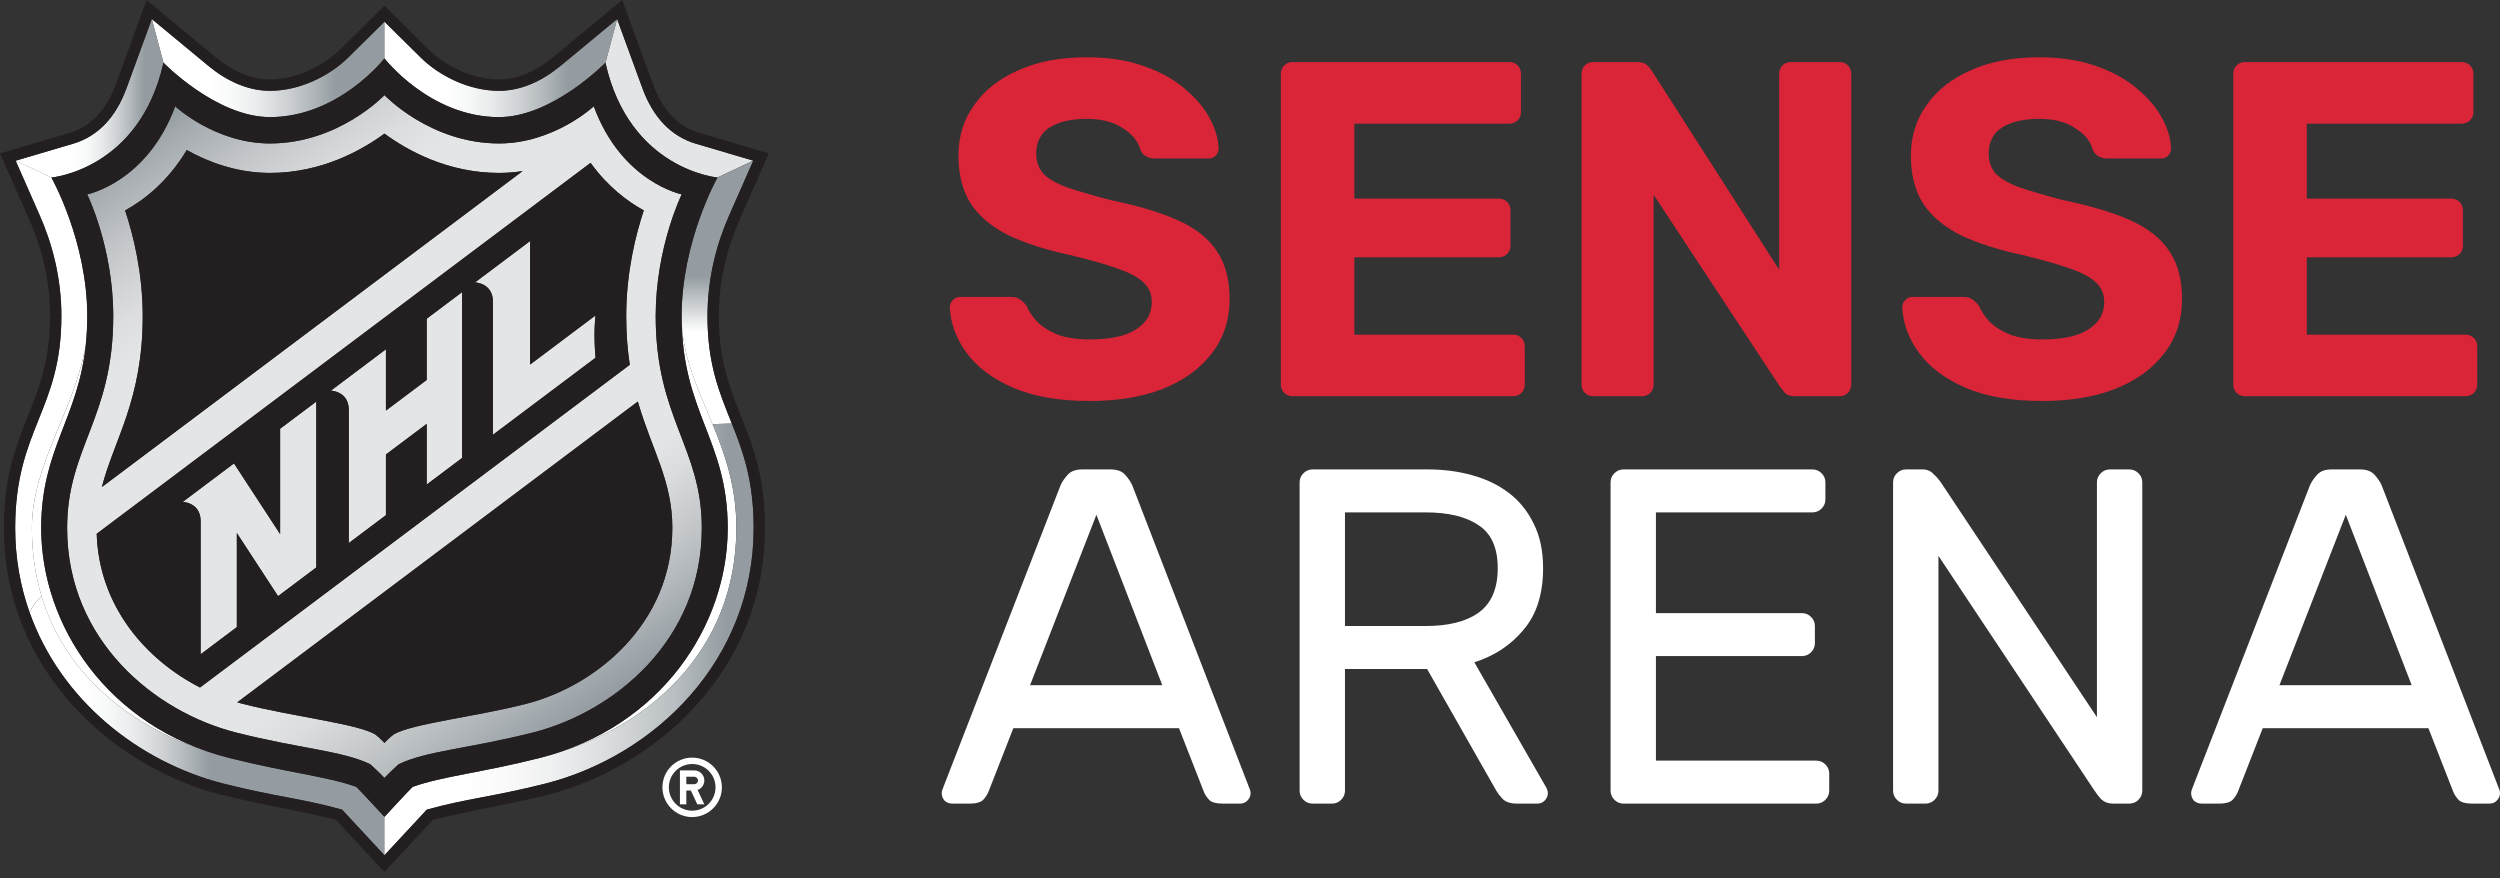
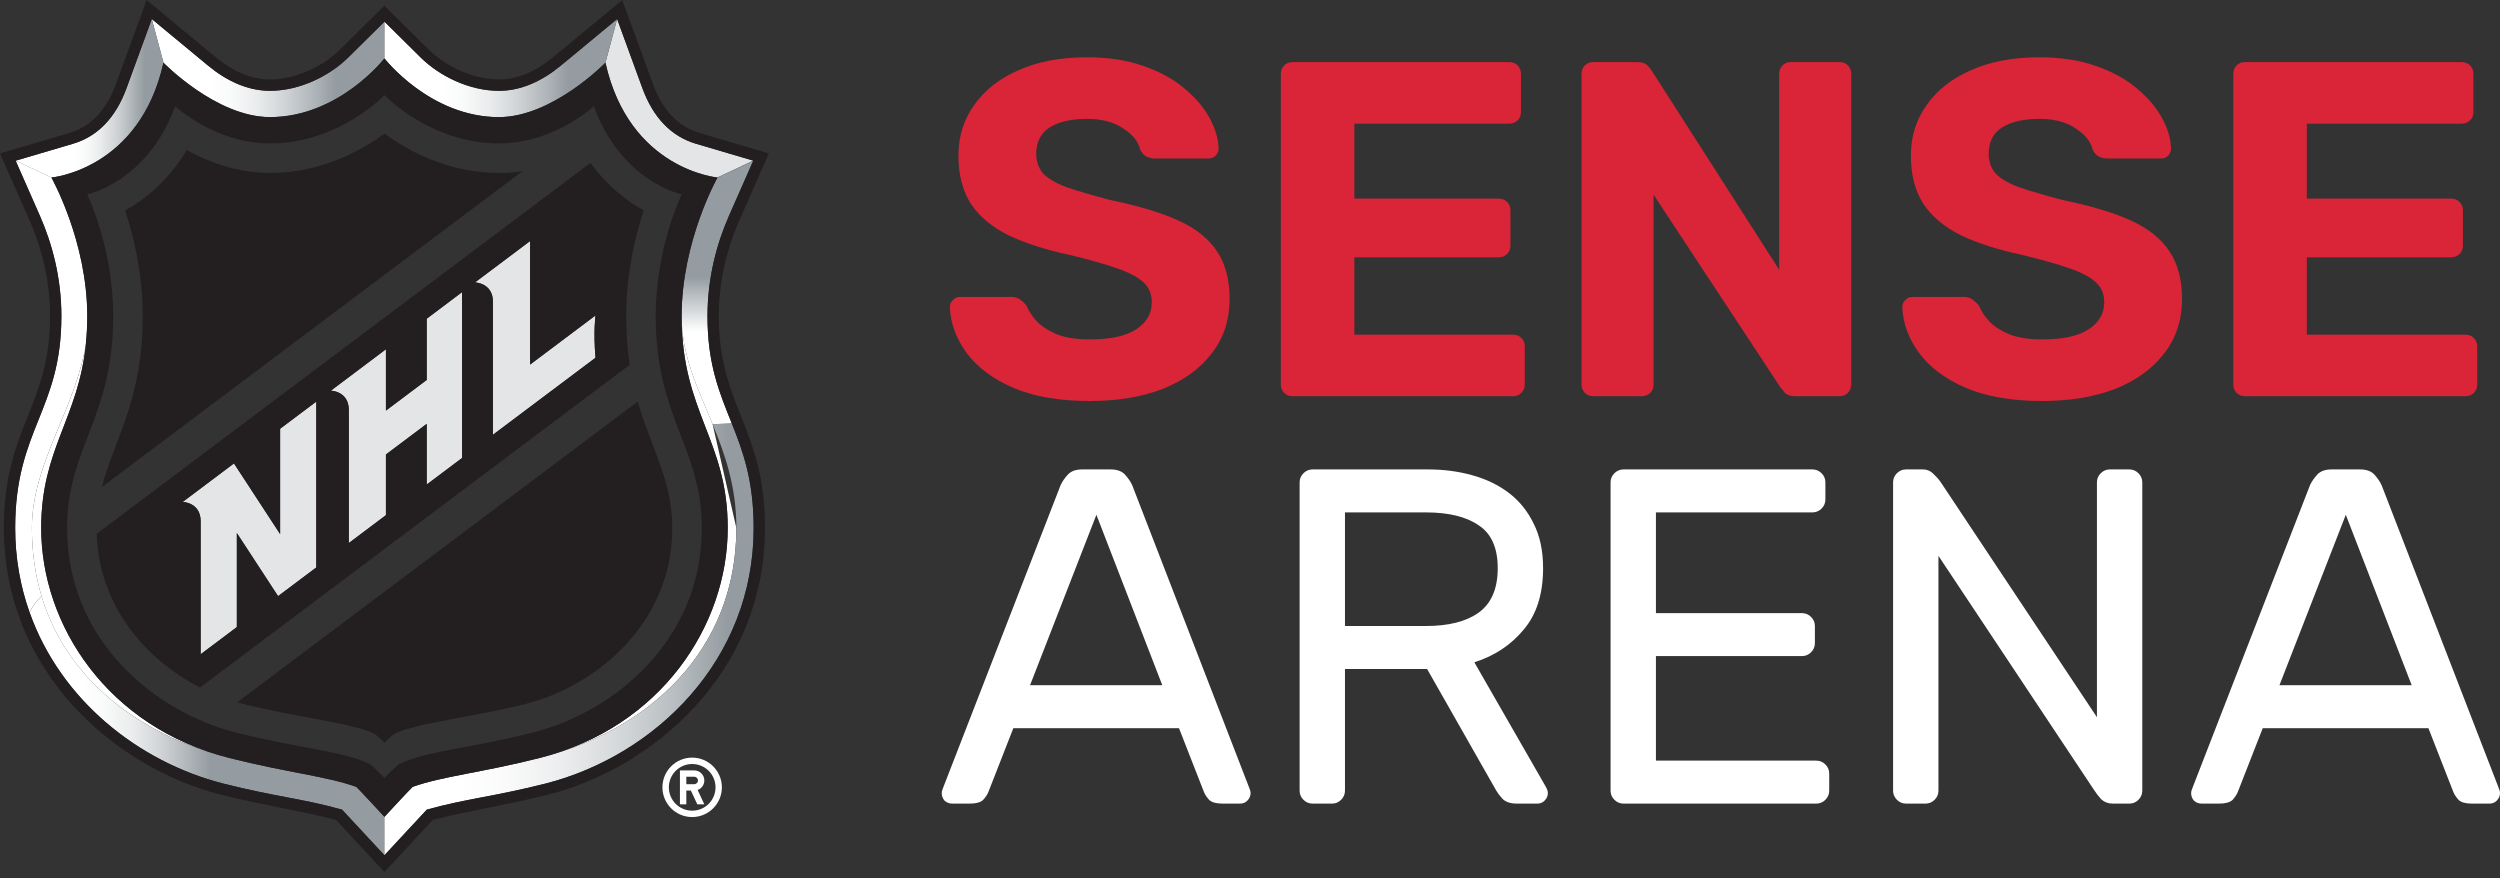
<svg xmlns="http://www.w3.org/2000/svg" width="205" height="72" viewBox="0 0 205 72" fill="none">
  <rect x="0" y="0" width="205" height="72" fill="#333333" stroke="none" />
  <path d="M89.357 32.882C86.852 32.882 84.751 32.517 83.054 31.786C81.384 31.056 80.118 30.103 79.257 28.929C78.396 27.754 77.939 26.502 77.887 25.171C77.887 24.962 77.965 24.779 78.122 24.623C78.279 24.44 78.474 24.349 78.709 24.349H82.898C83.237 24.349 83.498 24.427 83.681 24.584C83.863 24.714 84.033 24.884 84.19 25.092C84.372 25.536 84.659 25.967 85.051 26.384C85.468 26.802 86.029 27.154 86.734 27.441C87.439 27.702 88.313 27.833 89.357 27.833C91.053 27.833 92.319 27.559 93.154 27.011C94.015 26.462 94.446 25.719 94.446 24.779C94.446 24.101 94.211 23.553 93.741 23.135C93.297 22.718 92.58 22.339 91.588 22C90.623 21.661 89.331 21.295 87.713 20.904C85.755 20.486 84.085 19.951 82.702 19.299C81.345 18.62 80.314 17.759 79.61 16.715C78.931 15.645 78.592 14.327 78.592 12.761C78.592 11.196 79.022 9.813 79.884 8.612C80.745 7.386 81.958 6.433 83.524 5.754C85.09 5.05 86.956 4.698 89.122 4.698C90.871 4.698 92.41 4.932 93.741 5.402C95.098 5.872 96.22 6.485 97.108 7.242C98.021 7.999 98.713 8.808 99.182 9.669C99.652 10.53 99.9 11.365 99.926 12.174C99.926 12.383 99.848 12.579 99.691 12.761C99.535 12.918 99.339 12.996 99.104 12.996H94.72C94.459 12.996 94.224 12.944 94.015 12.84C93.806 12.735 93.637 12.553 93.506 12.292C93.35 11.613 92.88 11.026 92.097 10.53C91.34 10.008 90.349 9.747 89.122 9.747C87.843 9.747 86.825 9.982 86.069 10.452C85.338 10.922 84.972 11.639 84.972 12.605C84.972 13.231 85.155 13.766 85.521 14.21C85.912 14.627 86.551 15.006 87.439 15.345C88.352 15.658 89.553 16.011 91.04 16.402C93.337 16.872 95.203 17.433 96.638 18.085C98.073 18.738 99.13 19.586 99.809 20.63C100.487 21.648 100.827 22.939 100.827 24.505C100.827 26.254 100.331 27.754 99.339 29.007C98.373 30.26 97.029 31.225 95.307 31.904C93.611 32.556 91.627 32.882 89.357 32.882Z" fill="#DA2437" />
  <path d="M106.007 32.491C105.72 32.491 105.485 32.4 105.303 32.217C105.12 32.034 105.029 31.799 105.029 31.512V6.068C105.029 5.781 105.12 5.546 105.303 5.363C105.485 5.18 105.72 5.089 106.007 5.089H123.74C124.027 5.089 124.262 5.18 124.445 5.363C124.627 5.546 124.719 5.781 124.719 6.068V9.199C124.719 9.46 124.627 9.682 124.445 9.865C124.262 10.047 124.027 10.139 123.74 10.139H111.057V16.285H122.879C123.166 16.285 123.401 16.376 123.584 16.559C123.766 16.741 123.858 16.976 123.858 17.263V20.16C123.858 20.421 123.766 20.643 123.584 20.826C123.401 21.008 123.166 21.099 122.879 21.099H111.057V27.441H124.053C124.34 27.441 124.575 27.532 124.758 27.715C124.941 27.898 125.032 28.133 125.032 28.42V31.512C125.032 31.799 124.941 32.034 124.758 32.217C124.575 32.4 124.34 32.491 124.053 32.491H106.007Z" fill="#DA2437" />
  <path d="M130.664 32.491C130.377 32.491 130.142 32.4 129.96 32.217C129.777 32.034 129.686 31.799 129.686 31.512V6.068C129.686 5.781 129.777 5.546 129.96 5.363C130.142 5.18 130.377 5.089 130.664 5.089H134.227C134.618 5.089 134.905 5.18 135.088 5.363C135.27 5.546 135.388 5.689 135.44 5.794L145.892 22.117V6.068C145.892 5.781 145.983 5.546 146.166 5.363C146.349 5.18 146.571 5.089 146.831 5.089H150.824C151.111 5.089 151.346 5.18 151.529 5.363C151.712 5.546 151.803 5.781 151.803 6.068V31.512C151.803 31.773 151.712 32.008 151.529 32.217C151.346 32.4 151.111 32.491 150.824 32.491H147.223C146.831 32.491 146.544 32.4 146.362 32.217C146.205 32.008 146.088 31.865 146.009 31.786L135.597 15.972V31.512C135.597 31.799 135.505 32.034 135.323 32.217C135.14 32.4 134.905 32.491 134.618 32.491H130.664Z" fill="#DA2437" />
  <path d="M167.457 32.882C164.952 32.882 162.851 32.517 161.155 31.786C159.484 31.056 158.219 30.103 157.357 28.929C156.496 27.754 156.039 26.502 155.987 25.171C155.987 24.962 156.066 24.779 156.222 24.623C156.379 24.44 156.574 24.349 156.809 24.349H160.998C161.337 24.349 161.598 24.427 161.781 24.584C161.964 24.714 162.133 24.884 162.29 25.092C162.472 25.536 162.759 25.967 163.151 26.384C163.568 26.802 164.13 27.154 164.834 27.441C165.539 27.702 166.413 27.833 167.457 27.833C169.153 27.833 170.419 27.559 171.254 27.011C172.115 26.462 172.546 25.719 172.546 24.779C172.546 24.101 172.311 23.553 171.841 23.135C171.398 22.718 170.68 22.339 169.688 22C168.723 21.661 167.431 21.295 165.813 20.904C163.856 20.486 162.185 19.951 160.802 19.299C159.445 18.62 158.414 17.759 157.71 16.715C157.031 15.645 156.692 14.327 156.692 12.761C156.692 11.196 157.123 9.813 157.984 8.612C158.845 7.386 160.058 6.433 161.624 5.754C163.19 5.05 165.056 4.698 167.222 4.698C168.971 4.698 170.51 4.932 171.841 5.402C173.198 5.872 174.321 6.485 175.208 7.242C176.121 7.999 176.813 8.808 177.283 9.669C177.752 10.53 178 11.365 178.026 12.174C178.026 12.383 177.948 12.579 177.791 12.761C177.635 12.918 177.439 12.996 177.204 12.996H172.82C172.559 12.996 172.324 12.944 172.115 12.84C171.907 12.735 171.737 12.553 171.606 12.292C171.45 11.613 170.98 11.026 170.197 10.53C169.44 10.008 168.449 9.747 167.222 9.747C165.943 9.747 164.926 9.982 164.169 10.452C163.438 10.922 163.073 11.639 163.073 12.605C163.073 13.231 163.255 13.766 163.621 14.21C164.012 14.627 164.652 15.006 165.539 15.345C166.452 15.658 167.653 16.011 169.14 16.402C171.437 16.872 173.303 17.433 174.738 18.085C176.173 18.738 177.23 19.586 177.909 20.63C178.587 21.648 178.927 22.939 178.927 24.505C178.927 26.254 178.431 27.754 177.439 29.007C176.474 30.26 175.13 31.225 173.407 31.904C171.711 32.556 169.727 32.882 167.457 32.882Z" fill="#DA2437" />
  <path d="M184.107 32.491C183.82 32.491 183.585 32.4 183.403 32.217C183.22 32.034 183.129 31.799 183.129 31.512V6.068C183.129 5.781 183.22 5.546 183.403 5.363C183.585 5.18 183.82 5.089 184.107 5.089H201.84C202.127 5.089 202.362 5.18 202.545 5.363C202.728 5.546 202.819 5.781 202.819 6.068V9.199C202.819 9.46 202.728 9.682 202.545 9.865C202.362 10.047 202.127 10.139 201.84 10.139H189.157V16.285H200.979C201.266 16.285 201.501 16.376 201.684 16.559C201.866 16.741 201.958 16.976 201.958 17.263V20.16C201.958 20.421 201.866 20.643 201.684 20.826C201.501 21.008 201.266 21.099 200.979 21.099H189.157V27.441H202.153C202.441 27.441 202.675 27.532 202.858 27.715C203.041 27.898 203.132 28.133 203.132 28.42V31.512C203.132 31.799 203.041 32.034 202.858 32.217C202.675 32.4 202.441 32.491 202.153 32.491H184.107Z" fill="#DA2437" />
  <path d="M96.677 59.71H83.094L81.058 64.916C80.98 65.125 80.836 65.347 80.627 65.582C80.419 65.791 80.053 65.895 79.531 65.895H78.083C77.848 65.895 77.639 65.817 77.457 65.66C77.3 65.478 77.222 65.269 77.222 65.034C77.222 64.903 77.274 64.721 77.378 64.486L86.969 39.785C87.099 39.498 87.295 39.211 87.556 38.924C87.817 38.637 88.209 38.493 88.731 38.493H91.079C91.601 38.493 91.993 38.637 92.254 38.924C92.515 39.211 92.71 39.498 92.841 39.785L102.392 64.486C102.497 64.721 102.549 64.903 102.549 65.034C102.549 65.269 102.458 65.478 102.275 65.66C102.118 65.817 101.923 65.895 101.688 65.895H100.239C99.717 65.895 99.352 65.791 99.143 65.582C98.934 65.347 98.791 65.125 98.713 64.916L96.677 59.71ZM84.464 56.187H95.307L89.905 42.212L84.464 56.187Z" fill="white" />
  <path d="M117.099 38.493C118.378 38.493 119.578 38.65 120.7 38.963C121.849 39.276 122.853 39.759 123.714 40.411C124.576 41.064 125.254 41.899 125.75 42.917C126.272 43.934 126.533 45.161 126.533 46.596C126.533 48.71 125.998 50.394 124.928 51.646C123.884 52.899 122.54 53.786 120.896 54.308L126.807 64.603C126.885 64.76 126.924 64.903 126.924 65.034C126.924 65.269 126.833 65.478 126.65 65.66C126.494 65.817 126.298 65.895 126.063 65.895H124.38C123.858 65.895 123.467 65.765 123.206 65.504C122.971 65.243 122.801 65.021 122.697 64.838L117.021 54.856H110.288V64.838C110.288 65.125 110.183 65.373 109.974 65.582C109.766 65.791 109.518 65.895 109.231 65.895H107.626C107.339 65.895 107.091 65.791 106.882 65.582C106.673 65.373 106.569 65.125 106.569 64.838V39.55C106.569 39.263 106.673 39.015 106.882 38.806C107.091 38.598 107.339 38.493 107.626 38.493H117.099ZM110.288 51.333H116.903C118.782 51.333 120.231 50.968 121.248 50.237C122.292 49.48 122.814 48.267 122.814 46.596C122.814 44.926 122.292 43.752 121.248 43.073C120.231 42.369 118.782 42.016 116.903 42.016H110.288V51.333Z" fill="white" />
  <path d="M148.939 62.372C149.226 62.372 149.474 62.477 149.682 62.685C149.891 62.894 149.996 63.142 149.996 63.429V64.838C149.996 65.125 149.891 65.373 149.682 65.582C149.474 65.791 149.226 65.895 148.939 65.895H133.124C132.837 65.895 132.589 65.791 132.38 65.582C132.171 65.373 132.067 65.125 132.067 64.838V39.55C132.067 39.263 132.171 39.015 132.38 38.806C132.589 38.598 132.837 38.493 133.124 38.493H148.625C148.913 38.493 149.16 38.598 149.369 38.806C149.578 39.015 149.682 39.263 149.682 39.55V40.959C149.682 41.246 149.578 41.494 149.369 41.703C149.16 41.912 148.913 42.016 148.625 42.016H135.786V50.276H147.764C148.051 50.276 148.299 50.38 148.508 50.589C148.717 50.798 148.821 51.046 148.821 51.333V52.742C148.821 53.029 148.717 53.277 148.508 53.486C148.299 53.695 148.051 53.799 147.764 53.799H135.786V62.372H148.939Z" fill="white" />
  <path d="M173.24 65.895C172.875 65.895 172.562 65.778 172.301 65.543C172.066 65.282 171.857 65.008 171.674 64.721L158.952 45.579V64.838C158.952 65.125 158.848 65.373 158.639 65.582C158.43 65.791 158.182 65.895 157.895 65.895H156.29C156.003 65.895 155.755 65.791 155.546 65.582C155.338 65.373 155.233 65.125 155.233 64.838V39.55C155.233 39.263 155.338 39.015 155.546 38.806C155.755 38.598 156.003 38.493 156.29 38.493H157.66C158.026 38.493 158.326 38.624 158.561 38.885C158.821 39.12 159.043 39.38 159.226 39.668L171.948 58.81V39.55C171.948 39.263 172.053 39.015 172.261 38.806C172.47 38.598 172.718 38.493 173.005 38.493H174.61C174.897 38.493 175.145 38.598 175.354 38.806C175.563 39.015 175.667 39.263 175.667 39.55V64.838C175.667 65.125 175.563 65.373 175.354 65.582C175.145 65.791 174.897 65.895 174.61 65.895H173.24Z" fill="white" />
  <path d="M199.129 59.71H185.545L183.509 64.916C183.431 65.125 183.288 65.347 183.079 65.582C182.87 65.791 182.505 65.895 181.983 65.895H180.534C180.299 65.895 180.091 65.817 179.908 65.66C179.751 65.478 179.673 65.269 179.673 65.034C179.673 64.903 179.725 64.721 179.83 64.486L189.42 39.785C189.551 39.498 189.747 39.211 190.008 38.924C190.269 38.637 190.66 38.493 191.182 38.493H193.531C194.053 38.493 194.444 38.637 194.705 38.924C194.966 39.211 195.162 39.498 195.292 39.785L204.844 64.486C204.948 64.721 205 64.903 205 65.034C205 65.269 204.909 65.478 204.726 65.66C204.57 65.817 204.374 65.895 204.139 65.895H202.691C202.169 65.895 201.803 65.791 201.595 65.582C201.386 65.347 201.242 65.125 201.164 64.916L199.129 59.71ZM186.915 56.187H197.758L192.356 42.212L186.915 56.187Z" fill="white" />
  <g clip-path="url(#clip0_3384_281549)">
    <path d="M3.378 43.299C3.378 36.804 6.423 34.334 7.048 28.178C6.192 33.57 2.616 37.992 2.616 43.299C2.616 45.339 2.899 47.2 3.407 48.889C5.652 56.359 12.335 60.515 18.804 62.154C8.838 59.633 3.378 51.27 3.378 43.299Z" fill="white" />
-     <path d="M58.432 34.78C57.222 31.842 55.895 29.187 55.895 25.923C55.895 33.827 59.675 36.062 59.675 43.299C59.675 51.27 54.215 59.633 44.249 62.154C53.236 59.883 60.382 53.301 60.382 43.299C60.382 39.908 59.448 37.246 58.432 34.78Z" fill="white" />
+     <path d="M58.432 34.78C57.222 31.842 55.895 29.187 55.895 25.923C55.895 33.827 59.675 36.062 59.675 43.299C59.675 51.27 54.215 59.633 44.249 62.154C53.236 59.883 60.382 53.301 60.382 43.299Z" fill="white" />
    <path d="M57.085 11.792C55.048 11.19 53.561 9.651 52.672 7.214L50.606 1.559L49.647 5.135C51.605 13.92 58.835 14.551 58.835 14.551L61.77 13.171L57.085 11.789V11.792Z" fill="#E4E5E6" />
    <path d="M22.968 43.793L19.184 37.998L14.983 41.154C14.983 41.154 16.454 41.197 16.454 42.736V53.649L19.422 51.42V43.705L22.802 48.882L25.936 46.53V32.929L22.971 35.154V43.79L22.968 43.793Z" fill="#E4E5E6" />
    <path d="M34.991 31.155L31.646 33.667V28.64L27.13 32.034C27.13 32.034 28.601 32.076 28.601 33.619V44.532L31.646 42.245V37.269L34.991 34.757V39.733L37.89 37.556V23.955L34.991 26.135V31.159V31.155Z" fill="#E4E5E6" />
    <path d="M43.468 29.893V19.764L38.948 23.157C38.948 23.157 40.419 23.2 40.419 24.739V35.652L48.83 29.337C48.648 27.16 48.83 25.865 48.83 25.865L43.468 29.893Z" fill="#E4E5E6" />
    <path d="M5.036 25.936C5.036 33.658 1.249 35.193 1.249 43.295C1.249 45.768 1.669 48.079 2.424 50.207C2.658 49.718 3.009 49.247 3.406 48.886C2.899 47.197 2.616 45.336 2.616 43.295C2.616 37.989 6.188 33.57 7.047 28.175C7.119 27.472 7.161 26.727 7.161 25.92C7.161 19.757 4.22 14.554 4.22 14.554L1.285 13.175L3.276 17.694C4.278 19.972 5.04 22.77 5.04 25.933L5.036 25.936Z" fill="url(#paint0_linear_3384_281549)" />
    <path d="M55.894 25.923C55.894 29.187 57.221 31.842 58.431 34.78L60.01 34.728C59.03 32.275 58.015 29.938 58.015 25.936C58.015 22.773 58.776 19.972 59.779 17.698L61.77 13.178L58.835 14.558C58.835 14.558 55.894 19.764 55.894 25.923Z" fill="url(#paint1_linear_3384_281549)" />
    <path d="M29.215 64.523C26.811 63.658 23.541 63.352 18.806 62.154C12.335 60.515 5.655 56.359 3.409 48.889C3.012 49.25 2.664 49.722 2.427 50.21C4.978 57.417 11.368 62.47 18.276 64.247C22.698 65.363 24.758 65.473 28.054 66.394C28.483 66.847 31.529 70.136 31.529 70.136V66.983C31.529 66.983 29.528 64.813 29.219 64.523H29.215Z" fill="url(#paint2_linear_3384_281549)" />
-     <path d="M19.333 60.062C24.605 61.4 28.05 61.553 30.364 62.669C30.364 62.669 31.206 63.44 31.522 63.794C31.841 63.44 32.684 62.669 32.684 62.669C34.997 61.553 38.443 61.4 43.714 60.062C50.368 58.374 57.546 52.51 57.546 43.299C57.546 36.71 53.765 34.292 53.765 25.923C53.765 20.284 55.9 15.937 55.9 15.937C55.9 15.937 50.98 14.945 48.689 8.717C48.689 8.717 45.422 11.763 40.919 11.763C35.274 11.763 31.525 7.799 31.525 7.799C31.525 7.799 27.777 11.763 22.135 11.763C17.628 11.763 14.365 8.717 14.365 8.717C12.074 14.945 7.154 15.937 7.154 15.937C7.154 15.937 9.289 20.284 9.289 25.923C9.289 34.292 5.508 36.71 5.508 43.299C5.508 52.51 12.686 58.374 19.34 60.062H19.333ZM55.132 43.299C55.132 51.114 48.904 56.252 43.119 57.723C38.944 58.787 33.839 59.334 32.297 60.212C31.948 60.466 31.525 60.918 31.525 60.918C31.525 60.918 31.099 60.466 30.754 60.212C29.212 59.334 24.103 58.787 19.932 57.723C19.776 57.684 19.616 57.642 19.46 57.596L52.308 32.929C53.43 36.843 55.138 39.407 55.138 43.302L55.132 43.299ZM52.792 17.255C52.125 19.253 51.351 22.344 51.351 25.923C51.351 27.407 51.458 28.725 51.644 29.912L16.402 56.376C11.986 54.108 8.121 49.751 7.929 43.77L48.432 13.354C49.844 15.316 51.465 16.526 52.799 17.255H52.792ZM11.7 25.923C11.7 22.344 10.922 19.253 10.255 17.255C11.807 16.402 13.756 14.896 15.312 12.303C16.981 13.237 19.35 14.18 22.132 14.18C26.345 14.18 29.638 12.338 31.522 10.956C33.406 12.338 36.699 14.18 40.916 14.18C41.59 14.18 42.237 14.125 42.855 14.027L8.352 39.938C9.347 36.039 11.7 32.808 11.7 25.923Z" fill="url(#paint3_linear_3384_281549)" />
    <path d="M22.135 9.602C27.8 9.602 31.526 4.786 31.526 4.786V1.777L28.561 4.708C27.039 6.215 24.598 7.445 22.135 7.445C20.297 7.445 18.562 6.625 17.049 5.369L12.445 1.559L13.402 5.135C13.402 5.135 17.736 9.599 22.132 9.599L22.135 9.602Z" fill="url(#paint4_linear_3384_281549)" />
    <path d="M60.38 43.299C60.38 53.301 53.235 59.883 44.248 62.155C39.514 63.352 36.243 63.658 33.836 64.523C33.526 64.813 31.525 66.983 31.525 66.983V70.136C31.525 70.136 34.571 66.847 35.001 66.394C38.297 65.474 40.356 65.363 44.778 64.247C53.723 61.943 61.802 54.15 61.802 43.299C61.802 39.394 60.92 37.012 60.013 34.731L58.434 34.783C59.45 37.246 60.384 39.911 60.384 43.302L60.38 43.299Z" fill="url(#paint5_linear_3384_281549)" />
    <path d="M40.917 9.602C45.309 9.602 49.647 5.138 49.647 5.138L50.606 1.562L46.002 5.372C44.486 6.628 42.755 7.448 40.92 7.448C38.453 7.448 36.016 6.218 34.493 4.712L31.529 1.78V4.79C31.529 4.79 35.258 9.605 40.923 9.605L40.917 9.602Z" fill="url(#paint6_linear_3384_281549)" />
    <path d="M13.406 5.138L12.449 1.562L10.383 7.217C9.491 9.654 8.008 11.193 5.971 11.795L1.285 13.178L4.22 14.558C4.22 14.558 11.45 13.926 13.409 5.141L13.406 5.138Z" fill="url(#paint7_linear_3384_281549)" />
    <path d="M4.103 25.936C4.103 33.361 0.316 35.05 0.316 43.295C0.316 55.175 9.501 62.949 18.039 65.148C22.354 66.199 23.655 66.271 27.55 67.227C27.869 67.569 31.523 71.506 31.523 71.506C31.523 71.506 35.177 67.569 35.496 67.227C39.391 66.271 40.692 66.199 45.007 65.148C53.542 62.952 62.73 55.178 62.73 43.295C62.73 35.05 58.943 33.361 58.943 25.936C58.943 23.255 59.509 20.61 60.629 18.072L63.049 12.579L57.345 10.897C55.608 10.383 54.329 9.036 53.545 6.895L51.023 0L45.401 4.653C43.91 5.886 42.401 6.514 40.914 6.514C38.922 6.514 36.658 5.548 35.141 4.048L31.52 0.465L27.898 4.048C26.382 5.548 24.117 6.514 22.129 6.514C20.639 6.514 19.129 5.889 17.639 4.653L12.023 0L9.504 6.895C8.723 9.036 7.441 10.383 5.704 10.897L0 12.579L2.421 18.072C3.537 20.607 4.106 23.255 4.106 25.936H4.103ZM5.968 11.792C8.004 11.19 9.491 9.651 10.38 7.214L12.446 1.559L17.05 5.369C18.563 6.625 20.294 7.445 22.136 7.445C24.599 7.445 27.036 6.215 28.562 4.708L31.526 1.777L34.49 4.708C36.013 6.215 38.454 7.445 40.917 7.445C42.755 7.445 44.486 6.625 45.999 5.369L50.603 1.559L52.67 7.214C53.558 9.651 55.045 11.19 57.082 11.792L61.767 13.175L59.776 17.694C58.774 19.972 58.012 22.77 58.012 25.933C58.012 29.935 59.028 32.271 60.007 34.725C60.918 37.006 61.797 39.388 61.797 43.292C61.797 54.144 53.717 61.937 44.773 64.24C40.347 65.356 38.291 65.467 34.995 66.388C34.565 66.84 31.52 70.13 31.52 70.13C31.52 70.13 28.474 66.84 28.045 66.388C24.749 65.467 22.689 65.356 18.267 64.24C11.359 62.464 4.969 57.41 2.418 50.203C1.663 48.075 1.243 45.765 1.243 43.292C1.243 35.187 5.03 33.654 5.03 25.933C5.03 22.77 4.269 19.969 3.267 17.694L1.276 13.175L5.961 11.792H5.968Z" fill="#231F20" />
    <path d="M19.458 57.593C19.614 57.638 19.773 57.681 19.93 57.72C24.104 58.784 29.209 59.33 30.752 60.209C31.1 60.463 31.523 60.915 31.523 60.915C31.523 60.915 31.949 60.463 32.294 60.209C33.836 59.33 38.942 58.784 43.116 57.72C48.901 56.249 55.129 51.111 55.129 43.295C55.129 39.401 53.421 36.837 52.298 32.922L19.451 57.59L19.458 57.593Z" fill="#231F20" />
    <path d="M8.353 39.937L42.859 14.027C42.241 14.125 41.59 14.18 40.92 14.18C36.703 14.18 33.41 12.338 31.526 10.956C29.642 12.338 26.349 14.18 22.136 14.18C19.354 14.18 16.985 13.236 15.316 12.303C13.76 14.896 11.811 16.402 10.259 17.255C10.926 19.253 11.704 22.344 11.704 25.923C11.704 32.812 9.351 36.039 8.356 39.937H8.353Z" fill="#231F20" />
    <path d="M16.4 56.376L51.642 29.912C51.46 28.725 51.349 27.407 51.349 25.923C51.349 22.344 52.123 19.253 52.791 17.255C51.46 16.526 49.839 15.316 48.424 13.354L7.927 43.77C8.119 49.751 11.984 54.108 16.4 56.376ZM43.468 19.764V29.893L48.831 25.865C48.831 25.865 48.648 27.16 48.831 29.336L40.419 35.652V24.739C40.419 23.197 38.949 23.157 38.949 23.157L43.468 19.764ZM31.647 28.64V33.667L34.992 31.155V26.131L37.891 23.951V37.552L34.992 39.729V34.754L31.647 37.266V42.241L28.602 44.529V33.615C28.602 32.073 27.131 32.031 27.131 32.031L31.647 28.637V28.64ZM19.185 37.998L22.969 43.793V35.157L25.933 32.932V46.533L22.8 48.885L19.419 43.709V51.423L16.452 53.652V42.739C16.452 41.197 14.981 41.158 14.981 41.158L19.182 38.001L19.185 37.998Z" fill="#231F20" />
    <path d="M7.048 28.178C6.424 34.334 3.378 36.801 3.378 43.299C3.378 51.271 8.838 59.633 18.804 62.155C23.539 63.352 26.809 63.658 29.213 64.523C29.522 64.813 31.523 66.983 31.523 66.983C31.523 66.983 33.525 64.813 33.834 64.523C36.242 63.658 39.508 63.352 44.246 62.155C54.212 59.633 59.672 51.271 59.672 43.299C59.672 36.062 55.891 33.827 55.891 25.923C55.891 19.761 58.833 14.558 58.833 14.558C58.833 14.558 51.606 13.926 49.644 5.141C49.644 5.141 45.31 9.605 40.914 9.605C35.249 9.605 31.52 4.79 31.52 4.79C31.52 4.79 27.795 9.605 22.13 9.605C17.734 9.605 13.4 5.141 13.4 5.141C11.441 13.926 4.211 14.558 4.211 14.558C4.211 14.558 7.152 19.764 7.152 25.923C7.152 26.73 7.11 27.479 7.038 28.178H7.048ZM7.156 15.937C7.156 15.937 12.075 14.945 14.366 8.717C14.366 8.717 17.633 11.763 22.136 11.763C27.778 11.763 31.527 7.799 31.527 7.799C31.527 7.799 35.275 11.763 40.921 11.763C45.424 11.763 48.691 8.717 48.691 8.717C50.981 14.945 55.901 15.937 55.901 15.937C55.901 15.937 53.767 20.284 53.767 25.923C53.767 34.292 57.548 36.71 57.548 43.299C57.548 52.51 50.37 58.374 43.716 60.062C38.444 61.4 34.999 61.553 32.685 62.669C32.685 62.669 31.842 63.44 31.523 63.794C31.205 63.44 30.365 62.669 30.365 62.669C28.048 61.553 24.603 61.4 19.335 60.062C12.681 58.374 5.503 52.51 5.503 43.299C5.503 36.71 9.284 34.292 9.284 25.923C9.284 20.284 7.149 15.937 7.149 15.937H7.156Z" fill="#231F20" />
    <path d="M54.319 64.562C54.319 65.906 55.413 66.999 56.756 66.999C58.1 66.999 59.194 65.906 59.194 64.562C59.194 63.218 58.103 62.125 56.756 62.125C55.409 62.125 54.319 63.215 54.319 64.562ZM58.673 64.562C58.673 65.62 57.817 66.476 56.76 66.476C55.702 66.476 54.846 65.62 54.846 64.562C54.846 63.505 55.702 62.649 56.76 62.649C57.817 62.649 58.673 63.505 58.673 64.562Z" fill="white" />
    <path d="M55.757 65.955H56.278V64.826H56.652L57.179 65.955H57.755L57.205 64.777C57.527 64.663 57.755 64.357 57.755 63.999C57.755 63.544 57.384 63.173 56.928 63.173H55.754V65.955H55.757ZM56.278 63.694H56.928C57.098 63.694 57.234 63.83 57.234 63.999C57.234 64.169 57.098 64.302 56.928 64.302H56.278V63.694Z" fill="white" />
  </g>
  <defs>
    <linearGradient id="paint0_linear_3384_281549" x1="19.616" y1="48.868" x2="27.329" y2="48.868" gradientUnits="userSpaceOnUse">
      <stop offset="0.11" stop-color="white" />
      <stop offset="0.24" stop-color="#DCDFE0" />
      <stop offset="0.44" stop-color="#A8AEB2" />
      <stop offset="0.54" stop-color="#949CA1" />
    </linearGradient>
    <linearGradient id="paint1_linear_3384_281549" x1="58.832" y1="34.78" x2="58.832" y2="13.175" gradientUnits="userSpaceOnUse">
      <stop stop-color="white" />
      <stop offset="0.35" stop-color="white" />
      <stop offset="0.56" stop-color="#949CA1" />
      <stop offset="1" stop-color="#949CA1" />
    </linearGradient>
    <linearGradient id="paint2_linear_3384_281549" x1="2.424" y1="59.512" x2="31.526" y2="59.512" gradientUnits="userSpaceOnUse">
      <stop offset="0.15" stop-color="white" />
      <stop offset="0.21" stop-color="#F9FAFA" />
      <stop offset="0.29" stop-color="#EAECED" />
      <stop offset="0.37" stop-color="#D1D4D7" />
      <stop offset="0.45" stop-color="#AEB4B8" />
      <stop offset="0.51" stop-color="#949CA1" />
    </linearGradient>
    <linearGradient id="paint3_linear_3384_281549" x1="48.79" y1="58.042" x2="14.29" y2="8.769" gradientUnits="userSpaceOnUse">
      <stop stop-color="#949CA1" />
      <stop offset="0.01" stop-color="#98A0A5" />
      <stop offset="0.12" stop-color="#C1C5C8" />
      <stop offset="0.2" stop-color="#DADCDE" />
      <stop offset="0.25" stop-color="#E4E5E6" />
      <stop offset="0.75" stop-color="#E4E5E6" />
      <stop offset="0.8" stop-color="#DCDDDF" />
      <stop offset="0.88" stop-color="#C6C9CC" />
      <stop offset="0.97" stop-color="#A3A9AD" />
      <stop offset="1" stop-color="#949CA1" />
    </linearGradient>
    <linearGradient id="paint4_linear_3384_281549" x1="12.445" y1="5.584" x2="31.526" y2="5.584" gradientUnits="userSpaceOnUse">
      <stop offset="0.25" stop-color="white" />
      <stop offset="0.34" stop-color="#F9FAFA" />
      <stop offset="0.45" stop-color="#EAECED" />
      <stop offset="0.57" stop-color="#D1D4D7" />
      <stop offset="0.7" stop-color="#AEB4B8" />
      <stop offset="0.79" stop-color="#949CA1" />
    </linearGradient>
    <linearGradient id="paint5_linear_3384_281549" x1="31.525" y1="52.432" x2="61.799" y2="52.432" gradientUnits="userSpaceOnUse">
      <stop offset="0.2" stop-color="white" />
      <stop offset="0.33" stop-color="#FAFAFA" />
      <stop offset="0.47" stop-color="#EDEEEF" />
      <stop offset="0.63" stop-color="#D6D9DB" />
      <stop offset="0.79" stop-color="#B7BDC0" />
      <stop offset="0.93" stop-color="#949CA1" />
    </linearGradient>
    <linearGradient id="paint6_linear_3384_281549" x1="31.526" y1="5.584" x2="50.606" y2="5.584" gradientUnits="userSpaceOnUse">
      <stop offset="0.25" stop-color="white" />
      <stop offset="0.34" stop-color="#F9FAFA" />
      <stop offset="0.45" stop-color="#EAECED" />
      <stop offset="0.57" stop-color="#D1D4D7" />
      <stop offset="0.7" stop-color="#AEB4B8" />
      <stop offset="0.79" stop-color="#949CA1" />
    </linearGradient>
    <linearGradient id="paint7_linear_3384_281549" x1="1.282" y1="8.06" x2="13.406" y2="8.06" gradientUnits="userSpaceOnUse">
      <stop offset="0.39" stop-color="white" />
      <stop offset="0.47" stop-color="#F9FAFA" />
      <stop offset="0.57" stop-color="#EAECED" />
      <stop offset="0.68" stop-color="#D1D4D7" />
      <stop offset="0.79" stop-color="#AEB4B8" />
      <stop offset="0.87" stop-color="#949CA1" />
    </linearGradient>
    <clipPath id="clip0_3384_281549">
      <rect width="63.053" height="71.506" fill="white" />
    </clipPath>
  </defs>
</svg>